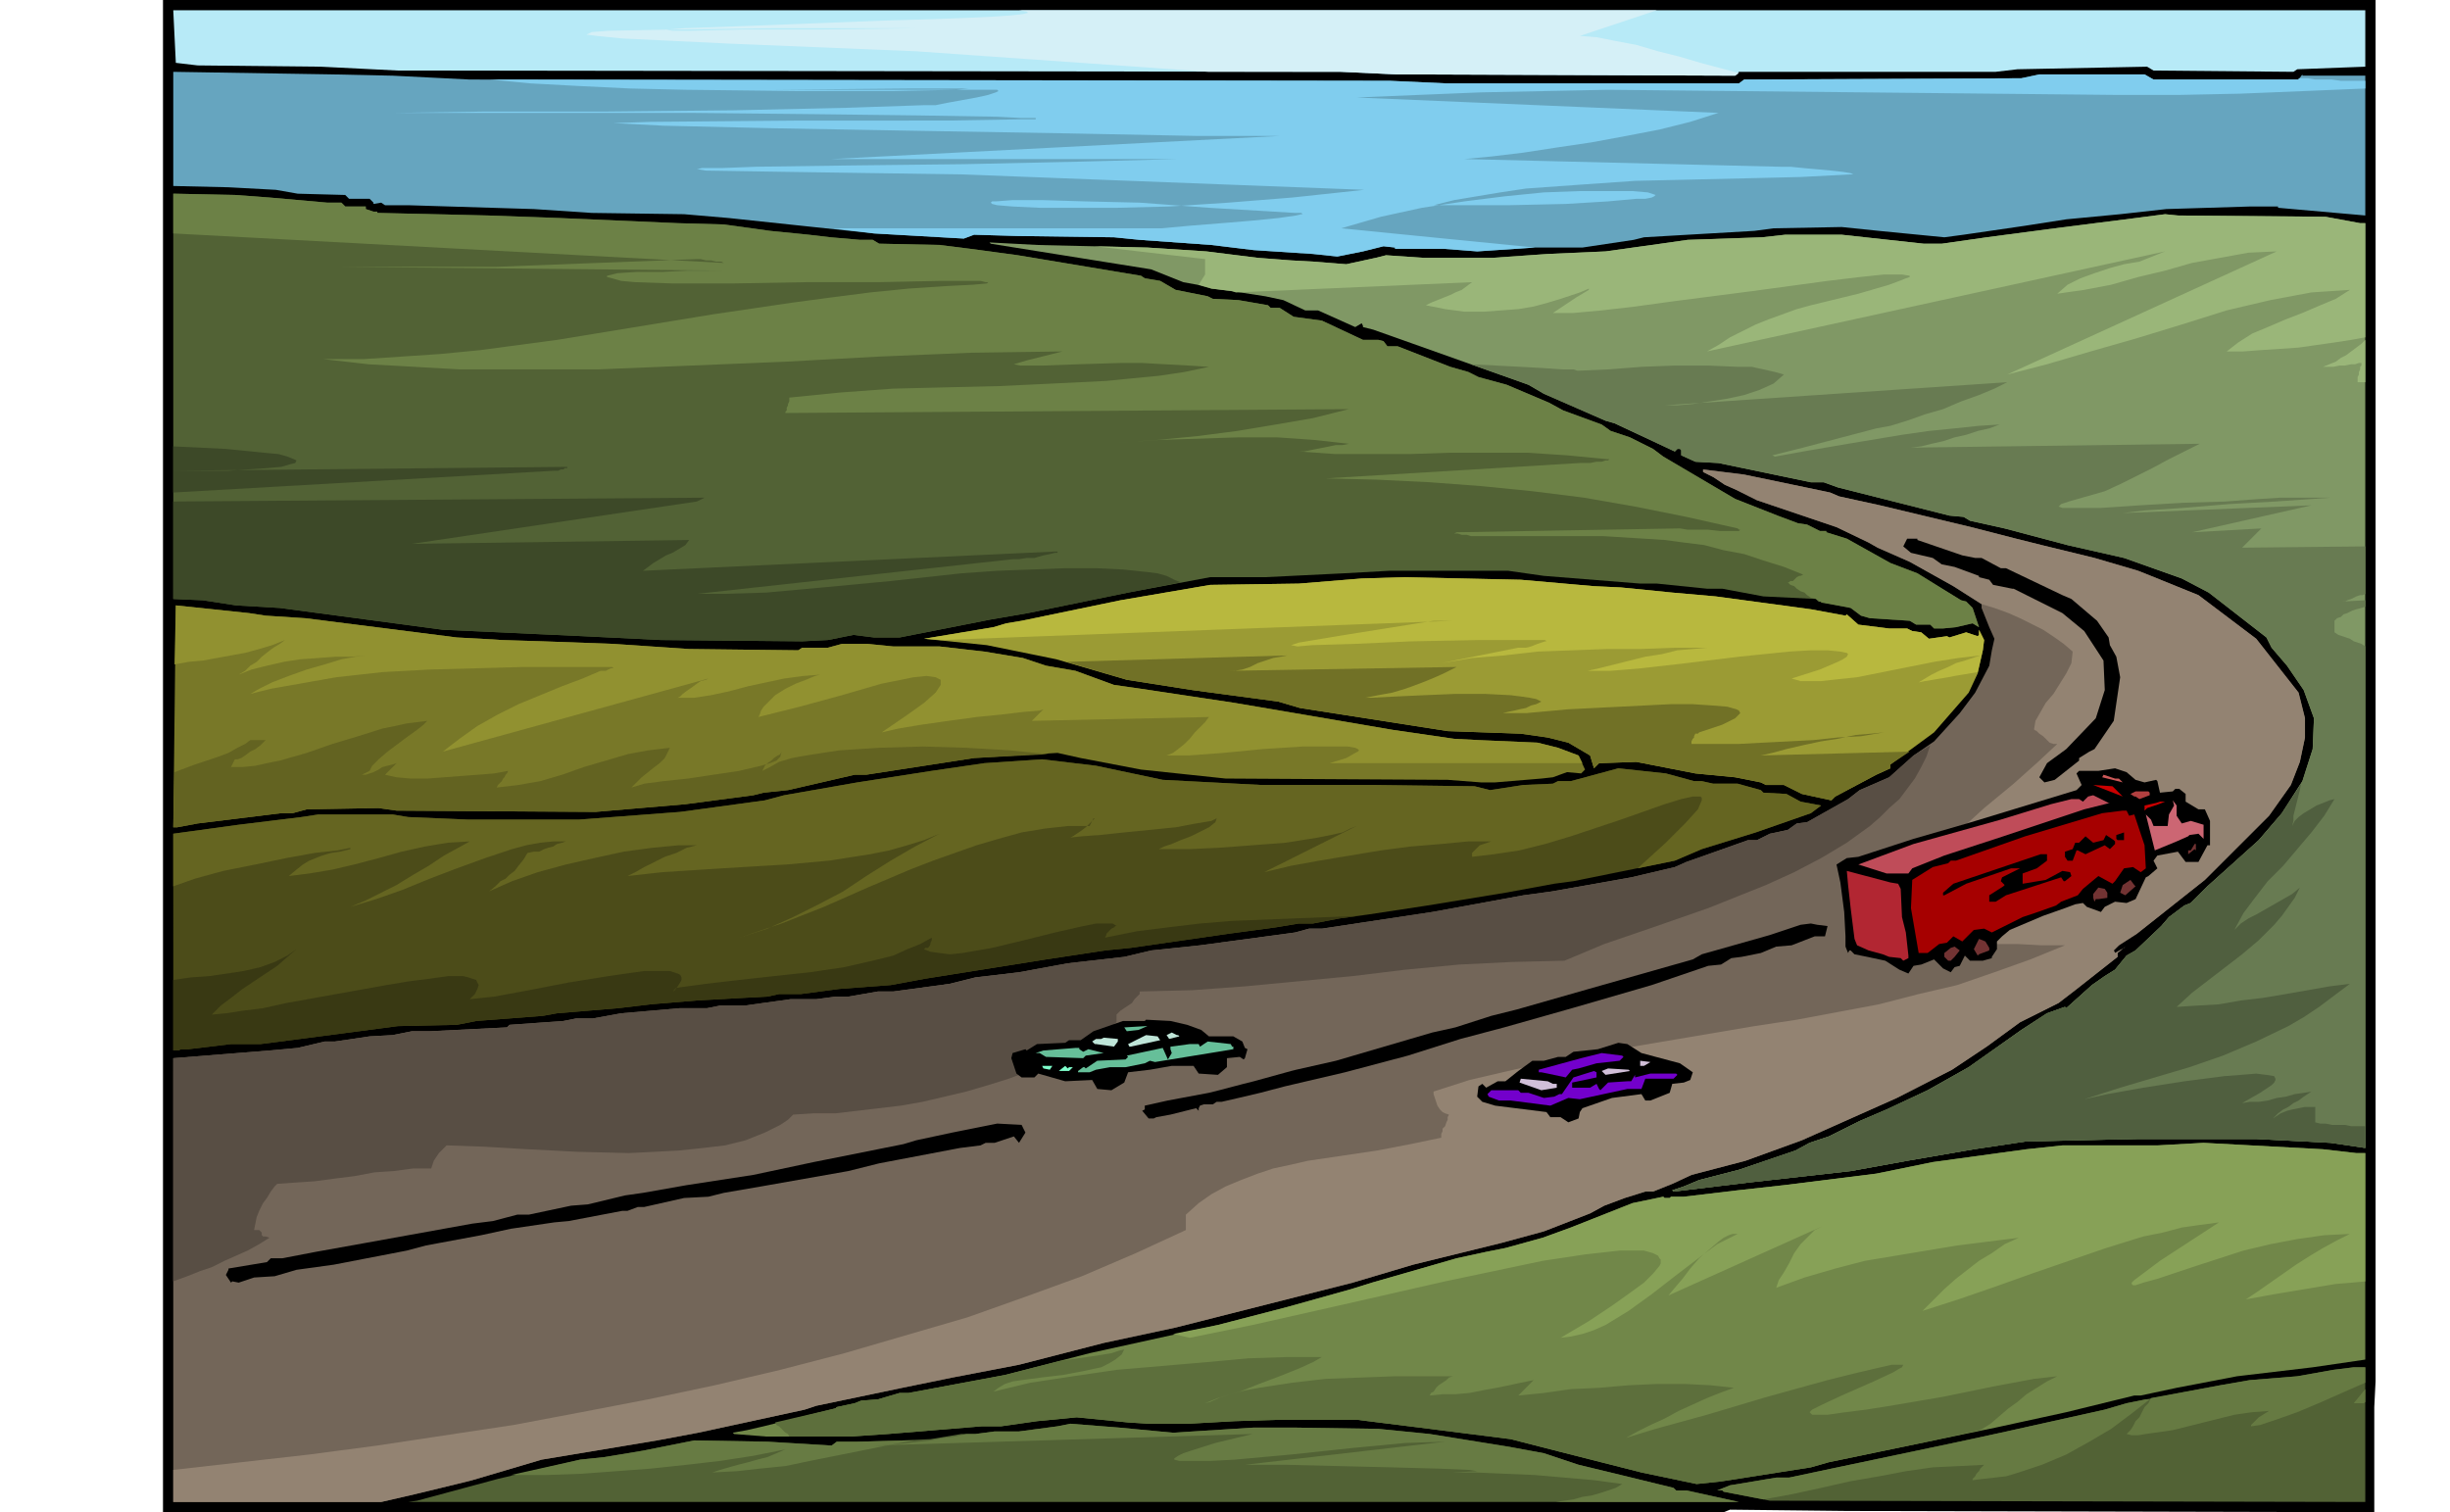
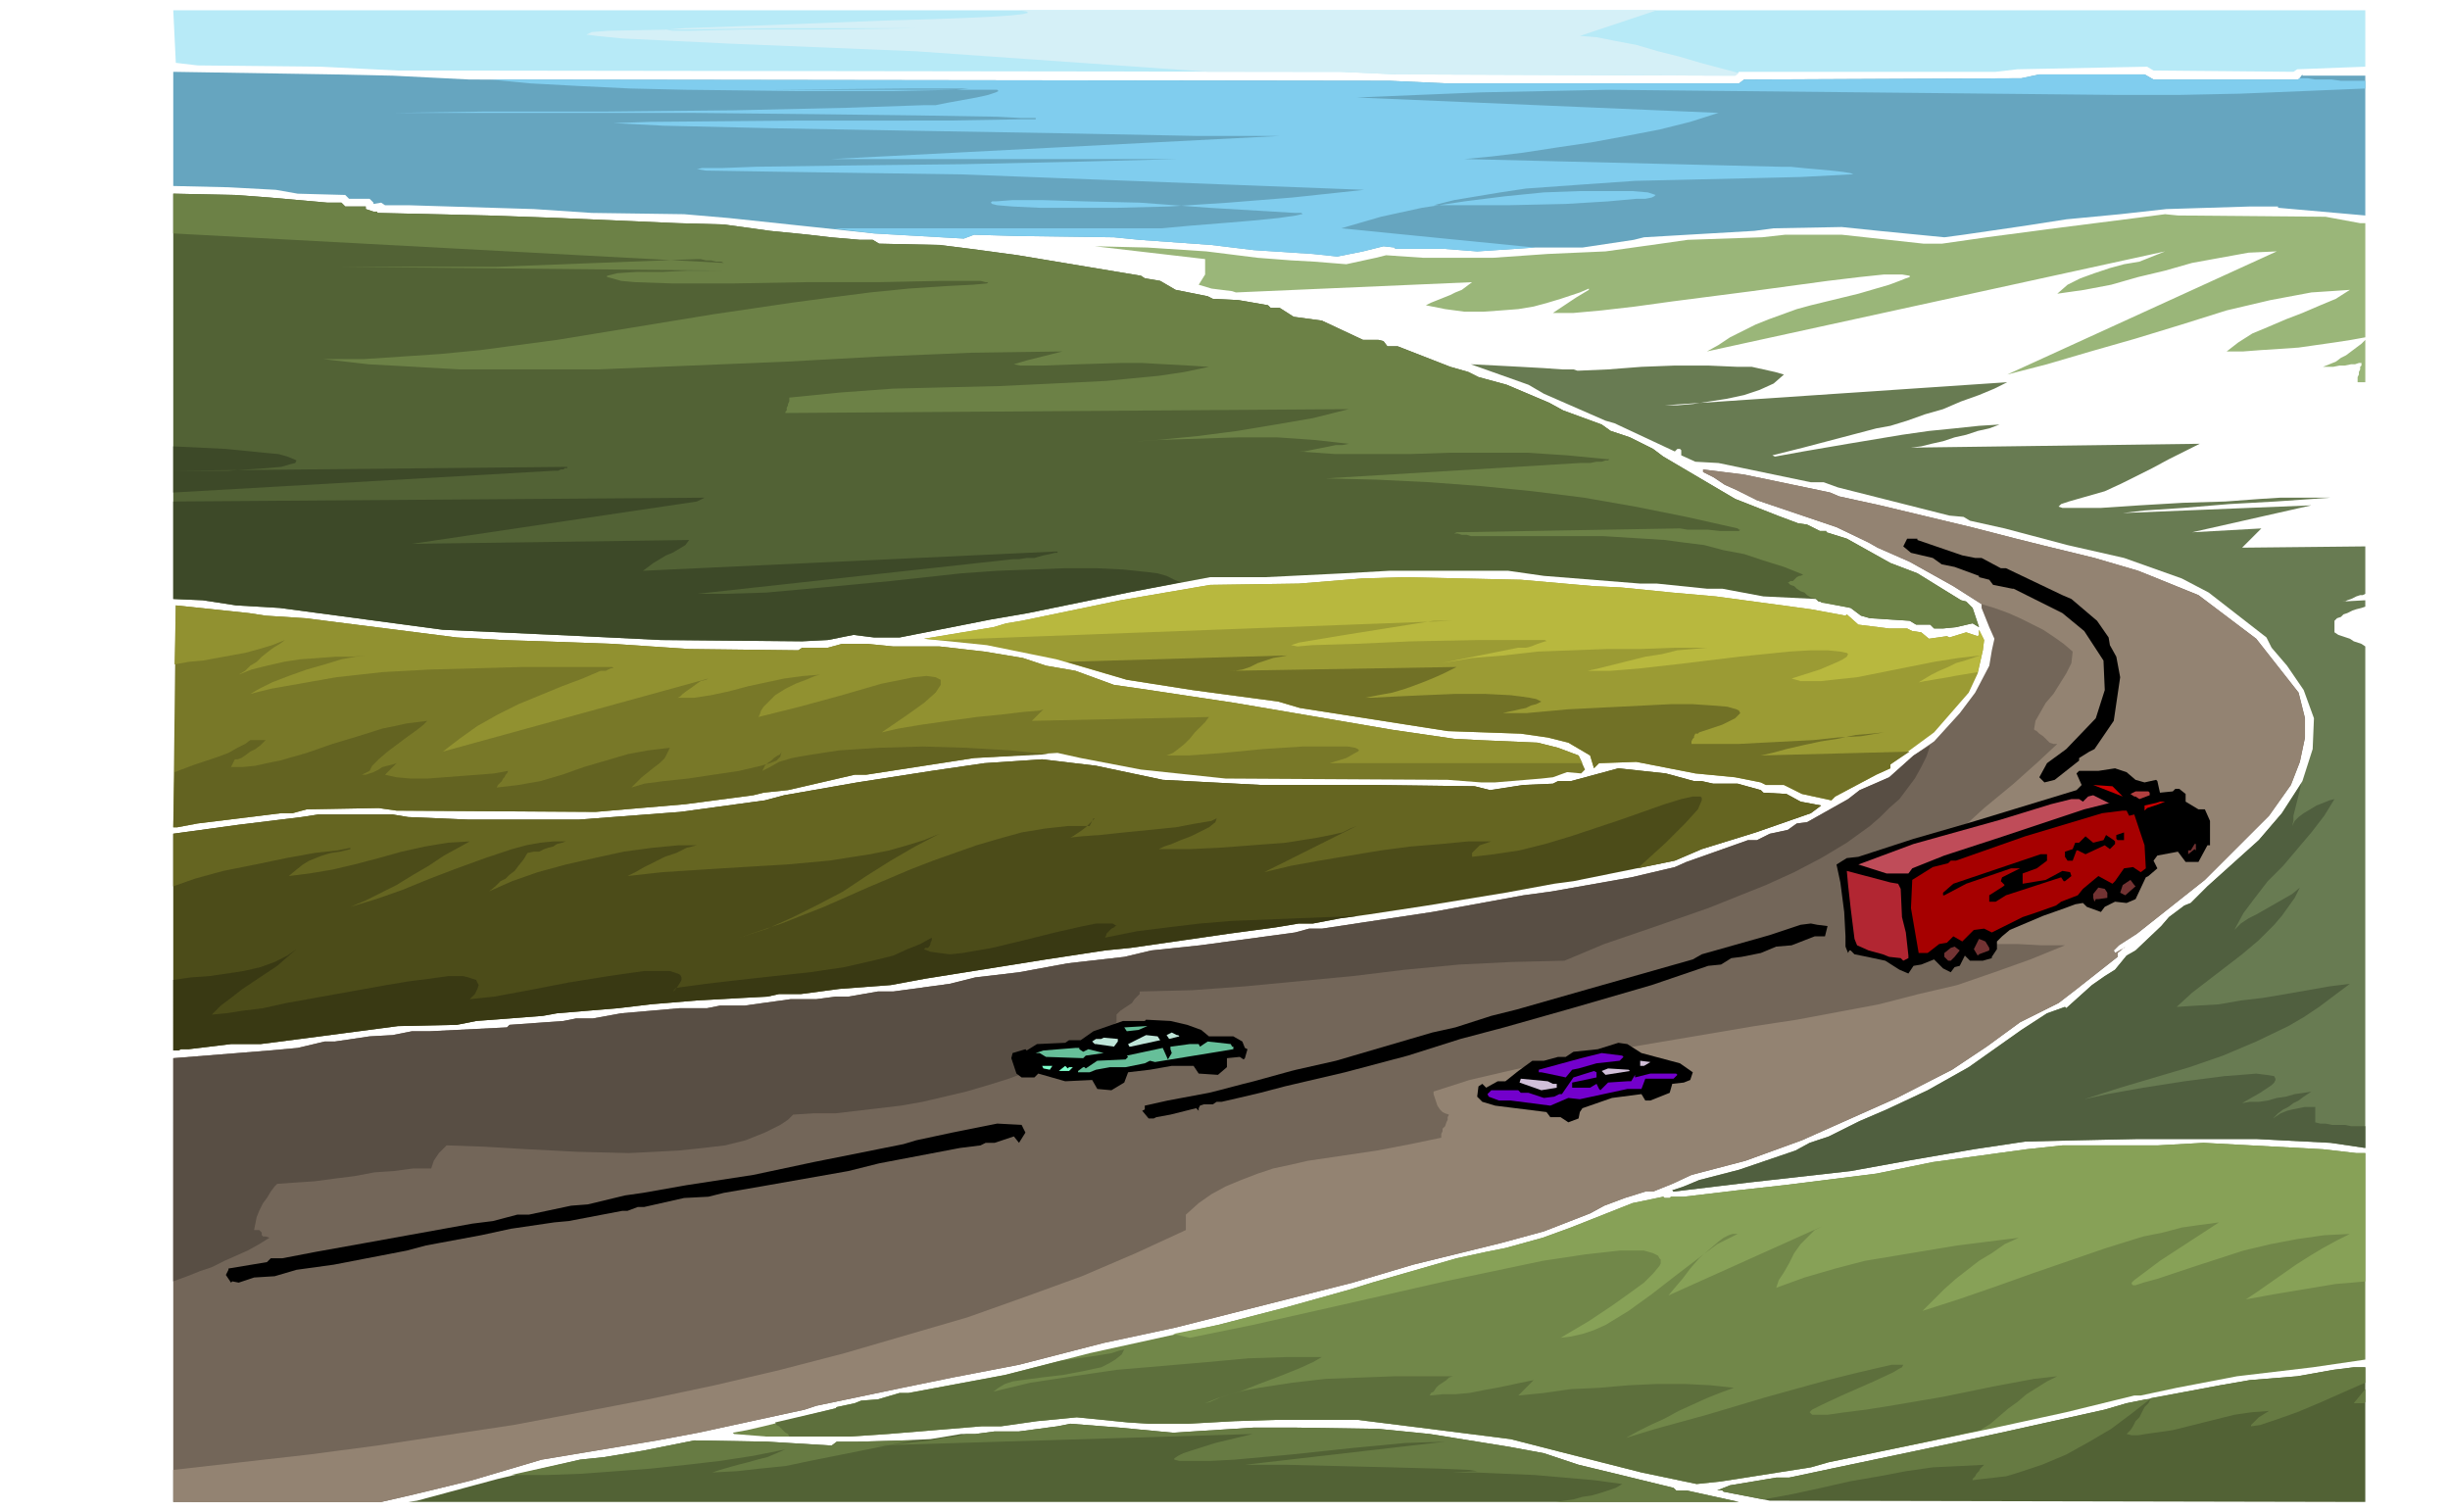
<svg xmlns="http://www.w3.org/2000/svg" fill-rule="evenodd" height="3.926in" preserveAspectRatio="none" stroke-linecap="round" viewBox="0 0 1909 1179" width="6.36in">
  <style>.brush1{fill:#000}.pen1{stroke:none}.brush4{fill:#526235}.brush13{fill:#c00}.brush18{fill:#723333}.brush20{fill:#66bf99}.brush22{fill:#7300cc}.brush23{fill:#d1bfd9}</style>
-   <path class="pen1 brush1" d="M1851 1059v18l-1 20v82l-411-1-91-1-5 2H127V0h1724v1059z" />
  <path class="pen1" style="fill:#b7eaf7" d="m1843 52-53 2-3 2-109-1-5-3-101 2-17 2h-200l-3 3-264-1-43-2-735-1-60-3-96-1-17-2-2-41h1708v44z" />
  <path class="pen1" style="fill:#66a5bf" d="m306 59 60 3 717 1 44 2h228l4-3 216-1 14-3h82l7 4h113l3-4v1h49v109l-68-6v-1h-22l-65 2-36 4-42 4-32 5-48 7-15 2-51-5-29-3-53 1-15 2-86 5-8 2-40 6h-37l-45 3-26-2h-38v-1l-9-1-16 4-10 2-10 2-19-2-46-3-33-4-56-4-20-2-75-1-34-1-8 3-70-4-66-7-47-5-35-3-72-1-45-3-98-3h-18l-3-2-6 1v-1l-3-3h-16l-3-3-37-1-17-3-37-2-43-1V56l124 2 47 1z" />
  <path class="pen1 brush4" d="m210 154 45 4h11l3 3h16v2l6 2h3v1l86 2 56 2 92 4 36 1 36 5 30 3 17 2 23 2h10l5 3 47 1 24 3 37 5 96 16 3 2 12 2 12 7 25 5 4 2 20 1 23 4 2 2h7l11 7 22 3 32 15h12l4 1 3 4h8l41 16 14 4 8 4 22 6 33 14 11 6 30 11 7 5 15 5 18 9 8 6 56 33 33 13 16 6 7 1 10 5h5v1l16 5 34 19 21 8 21 13 13 8 4 1 5 5 5 15-5-3-13 3-10 1h-7l-3-3h-11l-5-3-31-2-7-2-8-6-25-5-2-2-41-2-32-6h-12l-39-4h-13l-75-6-28-4h-92l-36 2-61 3h-43l-64 12-78 16-29 5-71 14h-20l-16-2-20 4-20 1-110-1-61-3-109-5-127-17-34-2-26-4-23-1V151l48 1 27 2z" />
-   <path class="pen1" style="fill:#809865" d="m1812 169 27 5h4v721l-27-4-58-3h-92l-47 1-41 1-40 6-52 9-44 8-80 9-58 7-1-1 9-3 12-5 31-8 44-15 11-6 15-5 24-12 21-9 32-15 32-18 41-29 20-13 14-5 1 1 20-18 10-7 8-5 9-11 7-4 20-19 6-7 12-9 5-2 13-13 40-36 18-21 16-25 8-25 1-24-8-22-13-19-12-14-4-8-45-35-21-11-45-16-44-10-49-13-27-6-5-3-11-1-87-22-11-4h-10l-72-15-18-1-11-5v-4l-1-1h-2l-2 2-47-22-7-2-48-21-12-7-90-32-31-11-8-2v-1l-1-2-5 3-29-13h-10l-17-8-14-3-26-4-16-2-11-3-11-2-25-10-125-20-1-1 38 2 85 2 46 3 40 5 26 2 18 1 25 2 23-5 8-2 29 2h54l43-3 45-2 43-6 21-3 58-2 18-2h44l64 7h14l35-5 53-7 63-8 23-3 10 1 115 1z" />
  <path class="pen1" style="fill:#736659" d="m1407 380 19 4 7 3 32 7 71 17 35 9 20 5 41 10 34 10 10 4 37 15 45 34 33 42 5 20v15l-4 19-7 18-17 24-50 50-53 42-14 9-4 4 1 2 7-4 1-1-6 5v3l-33 26-13 10-30 15-26 19-27 18-43 22-74 33-44 16-42 11-15 7-15 6h-6l-16 5-16 6-11 6-36 14-33 9-69 17-47 14-138 35-56 12-66 17-52 10-39 8-67 14-9 3-83 18-32 6-90 15-54 16-12 3-33 8-26 6H135V825l75-6 22-2 21-5h8l27-4 18-1 15-3h14l60-3 2-2 42-3 10-2h13l22-4 46-4h21l10-2h19l36-5h20l15-2h10l23-4h12l44-6 20-5 34-4 38-7 44-5 21-5 38-4 74-10 11-3h10l33-5 53-8 71-13 22-3 62-11 34-8 9-4 48-17h7l10-5 14-3 7-5 8-1 32-18 9-7 23-10 19-17 16-11 20-22 12-16 11-21 2-12 2-9-4-9-6-15v-3l-22-14-34-19-25-11-7-4-25-12-62-21-16-8-9-4-9-6-8-4v-2l32 4 48 10z" />
  <path class="pen1" style="fill:#938372" d="m1544 471 10 3 11 4 9 4 10 5 8 4 9 6 7 5 7 6-1 9-4 8-5 8-5 8-6 7-4 7-4 7-1 6v1l2 1 2 2 3 2 3 3 2 2 3 1h3l-15 14-19 17-23 19-23 21-12 11-10 11-10 10-9 11-7 10-6 9-3 9-1 9 16 2 17 1 18 1 19 1h37l19 1h18l-27 11-28 10-29 10-30 7-31 8-32 6-32 6-33 5-65 11-65 11-31 6-31 7-30 7-28 9v2l1 3 1 3 1 3 2 3 2 2 2 1 3 1-1 2v2l-1 2-1 3-2 2v2l-1 2v3l-24 5-26 5-27 4-27 4-13 3-14 3-12 4-13 5-12 5-11 6-10 7-10 9v12l-39 18-42 18-44 16-45 16-48 14-48 14-50 13-51 12-52 11-52 10-53 10-53 8-53 8-53 7-53 6-53 6v25h162l26-6 33-8 12-3 54-16 90-15 32-6 83-18 9-3 67-14 39-8 52-10 66-17 56-12 138-35 47-14 69-17 33-9 36-14 11-6 16-6 16-5h6l15-6 15-7 42-11 44-16 74-33 43-22 27-18 26-19 30-15 13-10 33-26v-3l6-5-1 1-7 4-1-2 4-4 14-9 53-42 50-50 17-24 7-18 4-19v-15l-5-20-33-42-45-34-37-15-10-4-34-10-41-10-20-5-35-9-71-17-32-7-7-3-19-4-48-10-32-4v2l8 4 9 6 9 4 16 8 62 21 25 12 7 4 25 11 34 19 22 14z" />
  <path class="pen1" style="fill:#584e44" d="m1504 581-3 9-4 8-5 9-6 8-6 8-8 7-7 7-8 7-18 13-20 12-21 11-22 10-45 18-43 15-38 13-31 13-41 1-41 2-42 4-41 5-42 4-42 4-41 3-41 1v2l-2 2-2 2-2 3-3 2-3 2-3 2-3 3v6l-11 8-13 8-14 8-14 7-16 7-16 6-16 5-17 5-17 4-17 4-17 3-17 2-17 2-17 2h-17l-16 1-4 4-6 4-6 3-6 3-15 6-16 4-17 2-19 2-19 1-20 1-40-1-39-2-34-2-29-1-2 2-2 2-2 2-2 3-2 3-1 3-1 3h-14l-15 2-15 1-16 3-16 2-15 2-15 1-14 1-2 2-3 4-3 5-3 4-3 6-2 5-1 5-1 5h4l1 1 1 1v2l1 1h2l3 1-8 5-9 5-9 4-9 4-10 5-9 3-10 4-11 4V825l75-6 22-2 21-5h8l27-4 18-1 15-3h14l60-3 2-2 42-3 10-2h13l22-4 46-4h21l10-2h19l36-5h20l15-2h10l23-4h12l44-6 20-5 34-4 38-7 44-5 21-5 38-4 74-10 11-3h10l33-5 53-8 71-13 22-3 62-11 34-8 9-4 48-17h7l10-5 14-3 7-5 8-1 32-18 9-7 23-10 19-17 13-8z" />
  <path class="pen1 brush1" d="m1494 421 35 12 10 2h5l15 8h4l44 21 7 3 20 17 9 13 1 6 5 9 3 16-5 34-15 22-4 2-8 5v2l-19 15-8 2-4-4 6-11 15-11 23-24 7-22-1-23-15-23-17-14-38-19h-1l-15-3-3-4-8-2v-1l-19-7-10-2-7-5-17-4-6-5 3-6h8v1z" />
  <path class="pen1" style="fill:#9b9b34" d="m1242 457 21 1 40 4 34 3 74 10 27 5 1-1 9 8 24 3h14l4 2 7 1 6 5 14-2 2 1 13-4 9 3 1-1v-4l4 8-1 8-4 18-7 15-27 31-34 25v3l-11 5-32 17-3 3-23-5-14-7h-14l-4-2-20-4-31-3-46-9-28 1h-1l-4 4-3-10-17-10-16-4-21-3-57-2-115-18-17-5-67-9-51-8-55-16-54-11-49-5 54-9 10-3 12-2 77-16 70-12 69-1 49-4 33-1 91 2 57 5z" />
  <path class="pen1" style="fill:#787828" d="m207 480 31 2 118 15 19 1 16 1 32 1 55 2 59 4 85 1 3-2h20l11-3h20l20 2h36l35 4 30 5 18 6 23 4 30 11 21 3 73 11 47 8 76 13 48 7 19 1 46 2 16 4 16 6 5 11-3 3-11-1-11 4-9 1-36 3h-11l-26-2-173-1-66-7-47-9-18-4-65 4-84 13h-9l-52 12-19 2-8 2-53 7-70 6-155-1-14-2-56 1-11 3h-9l-65 8-16 3h-3l2-173 57 6 13 2z" />
  <path class="pen1" style="fill:#4c4c19" d="m906 608 77 4h88l78 1 12 3 26-4 23-1 4-2h10l37-10 37 4 22 6h6l9 2h19l18 5 2 2 18 1 11 6 16 3-8 6-43 15-42 13-21 9-79 16-15 2-38 7-61 10-46 7-22 3-21 4h-11l-18 3-37 5-76 11-20 2-46 7-94 15-27 5-40 3-30 4h-17l-9 2-19 1-36 2-36 3-25 3-48 4-11 2-52 4-15 3-46 1-76 10-31 4h-23l-33 4h-6l-2 1h-4V650l51-7 49-6 13-2h58l12 2 47 2h86l79-6 66-9 15-4 57-10 58-9 41-6 45-3 42 5 52 11z" />
  <path class="pen1 brush1" d="m1664 608 7 2 9-2 1 1 2 9 10-1 2-2h3l5 4v6l10 6h5l4 9v19h-2l-7 13h-10l-6-8-16 3-3 4 3 6-7 6-2 1-8 17-7 3-9-1-8 4-3 4-11-4-3-3-6 1-8 3-17 6-26 11-6 5-4 4v6l-4 6v1l-7 2h-10l-4-4-4 8-4 1-3 4-6-3-7-7-10 4-6 1-4 6-7-3-11-7-14-3-10-2-3-3h-1l-1 2-2-5v-8l-1-19-3-23-3-14 8-5 9-1 43-14 45-13 82-25 4-4-4-9 2-2h15l13-2 9 3 7 6z" />
-   <path class="pen1" style="fill:#cc5959" d="m1651 607 3 3-16-4 1-2 9 3h3z" />
  <path class="pen1 brush13" d="m1654 621-23-9 15 1 8 8z" />
  <path class="pen1" style="fill:#b24040" d="M1675 618v2l-8 3-3-2h-1l-3-2 4-2h10l1 1z" />
  <path class="pen1" style="fill:#bf4c59" d="m1644 626-20 5-63 21-46 15-25 10-3 4h-17l-22-7 43-16 68-19 39-12 16-4h6l3 2 4-4 4-1 12 6h1z" />
-   <path class="pen1" style="fill:#cc6673" d="m1696 636 4 6 7-2 10 3v11l-4-4-7 1-1 1-9 4-17 7-7-28 4 4 2 5h11l1-9 4-7-1-4 3 4v8z" />
  <path class="pen1 brush13" d="m1682 627-9 3-2 2v-4l9-2 3-1h4l-5 2z" />
  <path class="pen1" style="fill:#a60000" d="m1659 636 4-1 8 24 1 18-4 3-6-4-7 1-7 10-2 2-11-6-12 10-4 5-13 5-4 3-17 6-9 3-24 12-6-3-8 1-9 9-7-4-5 5-6 1-9 7h-7l-6-35 1-22 16-10 12-3 2-2h4l54-19 60-18 16-2h3l2 4z" />
  <path class="pen1 brush1" d="m1650 655-1-1v-3l6-2v6h-5zm-2 1v2l-4 4-4-3-15 7-6-3h-1l-3 8h-4l-2-3v-4l6-2 2-5h3l5-5 6 5 8-2 2-4 6 4 1 1z" />
  <path class="pen1 brush18" d="m1711 663-1-1-5 4v-3h2l3-5h1v5z" />
  <path class="pen1 brush1" d="m1595 671-8 6-11 4v8l18-3 13-7 6 1 1 3-5 4h-1l-2-3-43 14-8 5h-5v-5l11-7 1-1-3-3 1-3 14-7h-7l-35 12-17 9h-1v-2l8-7 68-23h5v5z" />
  <path class="pen1" style="fill:#b22632" d="m1479 689 2 4 1 22 3 12 2 18v2l-4 2-2-2-9-1-5-2-11-3-9-4-2-5-3-24-2-18-1-11 34 9 6 1z" />
  <path class="pen1 brush18" d="m1664 691-8 7-4-2 2-6 6-4 3 4 1 1zm-22 5v4l-7 1h-2l-1 2-1-3v-3l4-5 5 1 2 3z" />
  <path class="pen1 brush1" d="m1424 722-2 8h-8l-18 7-12 1-12 5-15 3-8 1-8 5-10 1-44 15-62 18-53 15-34 9-41 13-49 13-47 11-19 5-17 4-13 3h-4l-3 2h-7l-3 1-1 2v2l-2-2-20 5-11 2-2 1h-4l-5-6 2-1v-3l18-4 16-3 16-3 8-2 19-5 8-2 29-8 4-1 31-7 75-22 18-4 28-9 20-5 56-16 81-23 7-4 53-15 24-8 8-1 5 1 8 1z" />
  <path class="pen1 brush18" d="M1550 739v2l-8 3-1 1-3-5 4-8 5 2 3 5zm-27 7-3 3h-2l-3-3v-3l5-4 3-1 4 3-4 5z" />
  <path class="pen1 brush1" d="m925 799 11 4 6 5h19l7 4 2 5 2 1-2 7-1 1-3-2-10 1v7l-7 6-15-1-4-6h-17l-17 3-17 2-3 8-10 6-11-1-4-7-21 1-21-6-3 3h-10l-4-3-4-12 1-4 10-3 1 1 8-5 22-1 3-2h9l10-7 23-8h17l1-1 19 1 13 3z" />
  <path class="pen1 brush20" d="m887 803-9 1-2-3 17-1h1l-7 3z" />
  <path class="pen1" d="m918 807 1 1-8 2-2-3 4-2 4 2h1zm-14 4-23 5h-1l-1-2 14-7 9 1 2 3zm-33 1-3 4-14-2h-1l-2-2 3-2h4l2-1 11 1v2z" style="fill:#bfe5d8" />
  <path class="pen1 brush20" d="M960 816h1v2l-12 2-49 8-4-1-4 2-15 3h-12l-11 2-5 2h-9v-1l4-3h1l1 1 9-6 22-1 2-2-1-1 28-6 4 9 3-5-1-3v-2l15-2h7l1 2 6-4 18 2 1 2z" />
  <path class="pen1 brush1" d="m1279 821 30 8 10 7-2 6-5 2-9 1-2 7-15 6h-4l-3-5-23 3-23 8-2 3-1 5-8 3-6-4h-8l-3-4-40-5-10-3-4-4 1-8 3-2 3 3 9-5h6l10-8 11-8h9l11-3h6l6-4 19-2 16-5 7 1 11 7z" />
  <path class="pen1 brush20" d="m841 818 3 2 4-2 12 3-14 2-2 2-29-1-5-3h-3l6-2 25-2h3v1z" />
  <path class="pen1 brush22" d="m1265 824-3 3-18 2-14 4-5 1-5 6-14-3-5-1h-2v-2l33-9 16-4 16 2 1 1z" />
  <path class="pen1 brush23" d="M1281 831h-3v-4l8 1-5 3z" />
  <path class="pen1" d="m818 834-5-1-1-2h8l-2 3zm15-2h3l-3 3h-8l5-4 2 2 1-1z" style="fill:#7fffcc" />
  <path class="pen1 brush23" d="m1270 835-19 3-3-3 5-2 16 1 1 1z" />
  <path class="pen1 brush22" d="m1244 840-19 4v4h14l5-3 2 4 1 1 6-6 15-1h3l3-5v2l12-3h20l1 1-3 3h-22l-3 8h-11l-37 8-9-1-14 6-31-4h-9l-8-3-1-2 3-3h21l2 2h6l12 4 8-1 4-2h2l9-13 16-5 2 1v4z" />
  <path class="pen1 brush23" d="M1210 845h3v3l-12 2-17-6 1-3 21 2 4 2z" />
  <path class="pen1 brush1" d="m797 879 2 4-5 8-4-5-15 5h-7l-4 2-16 2-63 12-24 6-68 12-29 5-12 3-19 1-31 7h-5l-8 3h-4l-42 8-11 1-34 5-23 5-43 8-15 4-57 11-29 4-17 5-16 1-12 4-5-1-1 1-4-6 2-4v-1l30-5 3-3h9l26-5 39-7 83-15 16-2 19-5h9l33-7 13-1 29-7 14-2 34-6 52-8 47-10 10-2 40-8 20-4 10-3 28-6 35-7 19 1 1 2z" />
  <path class="pen1" style="fill:#718749" d="M1836 899h7v161l-41 6-59 7-47 9-28 6h-5l-53 13-55 12-53 11-77 16-14 4-70 11-19 2-43-9-63-16-39-10-71-9-48-6h-64l-32 1-36 2h-31l-16-1-40-4-31 3-28 4h-15l-73 6-30 2h-65l-25-2-1-1 11-2 13-3 56-14 1-1 14-3 5-2 13-1 17-5h7l75-14 66-17 100-22 54-14 50-14 16-5 66-19 23-5 15-3 29-8 22-8 48-19 24-5 1 1h4l1-1h10l42-5 36-4 72-9 44-9 73-10 28-3h74l36-2 93 5 26 3z" />
  <path class="pen1 brush4" d="m1843 1171-464-1-36-7-1-1h-4l10-4 36-6h10l33-7 76-16 19-4 37-8 81-18 17-5 15-3 58-11 23-4 37-3 28-5 16-2h9v105zm-929-54 63-4h31l66 1 40 4 62 10 27 5 27 9 29 7 45 11 2 2h8l41 9H318l7-1 63-17 64-15 19-2 30-5 40-8 57 1 50 3 4-3h16l36-1 21-1 24-4h11l15-2h19l30-4 10-2 38 3 42 4z" />
  <path class="pen1" style="fill:#6c8146" d="m135 182 429 23h1-1l-2-1h-4l-4-1h-4l-4-1h-3l-156 6H213h51l300 3h-28l-20 1h-20l-15 1-8 2v1l4 1 7 2 11 1 29 1h47l57-1h56l49-1h31l4 1h2l-1 1-11 1-20 1-30 2-30 3-31 4-30 4-61 9-61 10-61 10-60 8-31 3-30 2-30 2h-31l35 4 36 2 35 2h108l73-3 73-3 73-4 72-3 71-1-28 7-10 3 5 1h18l27-1 33-1h17l18 1 18 1 16 1-19 4-20 3-21 2-20 2-41 2-42 2-42 1-41 1-41 3-40 4v3l-1 2v1l-1 2v2l-1 1v1l439-3-28 7-29 5-30 5-31 4-31 3-30 2-30 1h-29 29l30-1 31-2 31-1 31-1h30l29 2 27 3-5 1h-5l-5 1-5 1-5 1-5 1-5 1h-4l28 2h59l30-1h61l31 2 31 3h2l-1 1h-2l-3 1h-4l-5 1h-8l-198 12 40 1 41 2 40 3 40 4 40 5 40 7 40 8 40 9 1 1h1l-1 1h-15l-9-1h-16l-6-1-174 3-2 1h3l3 1h4l3 1h103l32 2 16 1 15 2 16 2 15 4 16 3 15 5 16 5 15 6-2 1h-1l-2 1-1 1-2 2h-2l-1 1h-1l2 2 3 1 2 2 3 2 3 1 2 2 3 2 4 1 1 1h1v1h2v1h1l22 4 8 6 7 2 31 2 5 3h11l3 3h7l10-1 13-3 5 3-5-15-5-5-4-1-13-8-21-13-21-8-34-19-16-5v-1h-5l-10-5-7-1-16-6-33-13-56-33-8-6-18-9-15-5-7-5-30-11-11-6-33-14-22-6-8-4-14-4-41-16h-8l-3-4-4-1h-12l-32-15-22-3-11-7h-7l-2-2-23-4-20-1-4-2-25-5-12-7-12-2-3-2-96-16-37-5-24-3-47-1-5-3h-10l-23-2-17-2-30-3-36-5-36-1-92-4-56-2-86-2v-1h-3l-6-2v-2h-16l-3-3h-11l-45-4-27-2-48-1v31z" />
  <path class="pen1" d="m135 348 41 2 30 3 11 1 7 2 5 2 2 1-1 2-4 1-7 2-11 1-30 2h-43v17l297-17h3l2-1h2l1-1h2v-1h-1l-306 3v-19zm0 43 414-3-6 3-222 33 216-3-3 4-5 3-5 3-5 2-5 3-5 3-4 3-4 3 321-15h2v1h-2l-4 1-5 1-7 2h-6l-6 1h-5l-246 27h21l33-1 44-4 53-5 55-6 28-2 27-1 26-1h24l21 1 19 2 8 1 7 2 6 3 5 2-41 8-78 16-29 5-71 14h-20l-16-2-20 4-20 1-110-1-61-3-109-5-127-17-34-2-26-4-23-1v-76z" style="fill:#3d4928" />
  <path class="pen1" d="m963 228 184-8-4 3-4 3-5 2-4 2-5 2-5 2-5 2-4 2 15 3 15 2h15l14-1 13-1 12-2 11-3 10-3 15-5 7-3v1l-10 6-18 12h16l22-2 26-3 29-4 62-8 59-8 25-3 19-2h14l6 1v1l-3 1-5 2-8 3-24 7-37 9-11 3-11 4-11 4-10 4-10 5-10 5-9 6-9 5 357-78-10 4-10 4-12 2-11 3-12 4-11 4-10 5-8 7 21-3 21-4 21-6 21-5 21-6 22-4 22-4 22-1-210 96 31-8 34-10 35-10 36-11 35-11 34-8 16-3 16-3 15-1 15-1-11 7-12 5-14 6-13 5-14 6-12 5-11 7-9 7h13l13-1 15-1 15-1 14-2 14-2 13-2 11-2v-89h-4l-27-5-115-1-10-1-23 3-63 8-53 7-35 5h-14l-64-7h-44l-18 2-58 2-21 3-43 6-45 2-43 3h-54l-29-2-8 2-23 5-25-2-18-1-26-2-40-5-46-3-41-1 86 10v12l-5 8 10 3 16 2 3 1zm880 37-3 3-4 3-4 3-4 3-4 2-4 3-5 2-5 2h8l5-1h4l5-1h3l3-1h2v2l-1 1v2l-1 2v2l-1 2v4h6v-33z" style="fill:#9ab679" />
  <path class="pen1" style="fill:#687b52" d="m1146 284 20 1 19 1 18 1 14 1h9l3 1h-19 20l23-1 26-2 26-1h26l23 1h11l9 2 9 2 7 2-8 7-11 5-12 4-14 3-13 2-13 2-12 1h-10l267-18-10 5-12 5-14 5-14 6-14 4-14 5-13 4-11 2-57 15-24 6 2 1 22-4 35-6 42-7 21-3 20-2 19-2 16-1-8 3-9 2-9 3-9 2-9 3-9 2-8 2-8 1 225-3-12 6-12 6-13 7-12 6-12 6-13 6-14 4-14 4-6 2-2 2 3 1h30l30-2 34-2 33-1 27-2 16-1h39l-14 1-29 2-36 2-36 3-30 2-17 2 147-6-93 21 54-3-15 15 96-1v37l-2 1h-2l-3 1-2 1-2 1-3 1-2 1h-2l18-1v5l-3 1-4 1-3 1-4 2-3 1-2 2-3 1-2 2v9l3 2 3 1 3 1 3 1 3 2 3 1 3 1 3 2v391l-27-4-58-3h-92l-47 1-41 1-40 6-52 9-44 8-80 9-58 7-1-1 9-3 12-5 31-8 44-15 11-6 15-5 24-12 21-9 32-15 32-18 41-29 20-13 14-5 1 1 20-18 10-7 8-5 9-11 7-4 20-19 6-7 12-9 5-2 13-13 40-36 18-21 16-25 8-25 1-24-8-22-13-19-12-14-4-8-45-35-21-11-45-16-44-10-49-13-27-6-5-3-11-1-87-22-11-4h-10l-72-15-18-1-11-5v-4l-1-1h-2l-2 2-47-22-7-2-48-21-12-7-45-16z" />
  <path class="pen1" style="fill:#b8b83e" d="m733 499 399-15h-15l-69 11-36 6-6 2 5 1 11-1 33-1 45-2 52-1h52l1 1h-1l-3 1-3 1-5 2-4 1h-6l-60 12 24-4 25-2 26-3 27-1 27-1h26l26-1h26l-11 1-12 1-12 3-13 2-12 3-12 3-12 3-9 2h18l24-2 35-4 41-5 39-4 17-1h13l10 1 5 1 1 1-1 2-3 2-4 2-14 6-22 7 7 2h16l9-1 19-2 20-4 20-4 20-4 19-3 17-2-6 2-6 2-7 2-6 3-7 3-6 3-5 3-5 3 5-1 6-1 6-1 6-1 5-1 6-1 6-1 6-1 4-17 1-8-4-8v4l-1 1-9-3-13 4-2-1-14 2-6-5-7-1-4-2h-14l-24-3-9-8-1 1-27-5-74-10-34-3-40-4-21-1-57-5-91-2-33 1-49 4-69 1-70 12-77 16-12 2-10 3-54 9 13 1z" />
  <path class="pen1" style="fill:#717126" d="m831 516 172-5-5 1-6 1-6 2-6 2-6 3-6 2-6 1h-4l177-3-10 5-9 4-10 4-11 4-10 3-11 2-10 2h-10 14l20-1 22-1 24-1h23l20 1 8 1 7 1 5 1 4 2-4 2-4 1-4 2-5 1-4 1-5 1-4 1h-3 21l33-3 40-2 40-2h17l15 1 12 1 7 2 2 1 1 2-1 1-3 3-10 5-18 6-1 1h-2l-1 2v1l-1 1-1 2v2h37l19-1 20-1 19-1 19-2 18-1 18-3-10 1-12 1-14 3-13 2-14 3-13 3-11 3-9 2 116-3-15 10v3l-11 5-32 17-3 3-23-5-14-7h-14l-4-2-20-4-31-3-46-9-28 1h-1l-4 4-3-10-17-10-16-4-21-3-57-2-115-18-17-5-67-9-51-8-47-14z" />
  <path class="pen1" style="fill:#919130" d="m136 518 11-2 11-1 11-2 11-2 11-2 11-3 10-3 10-4-4 3-5 3-4 3-5 4-4 4-5 3-4 4-5 3 10-4 12-3 13-3 13-2 14-1 14-1h12l11-1-8 1-11 2-13 4-14 4-14 5-13 5-10 5-7 4 16-4 17-3 17-3 17-3 36-4 37-2 37-1 36-1h69l1 1h-2l-2 1-2 1h-4l-14 6-16 6-17 7-17 7-16 8-16 9-14 10-13 10 207-57-2 1-4 1-3 2-4 3-3 2-4 3-2 2-2 1h13l13-2 14-3 15-4 14-3 14-3 15-2 13-1-4 1-7 3-8 3-8 4-8 5-6 6-3 3-2 3-1 3-1 2 32-8 33-9 31-9 25-5 10-1 7 1 2 1 2 1v4l-4 6-9 8-14 10-19 13 13-3 18-3 21-3 22-3 20-2 17-2 12-1 3-1-9 9 138-3-3 4-4 4-4 4-4 5-4 4-5 4-4 3-5 2h17l27-2 31-3 31-2h35l6 1 2 1 1 1-1 1-2 1-7 4-13 4h197l-3-6-16-6-16-4-46-2-19-1-48-7-76-13-47-8-73-11-21-3-30-11-23-4-18-6-30-5-35-4h-36l-20-2h-20l-11 3h-20l-3 2-85-1-59-4-55-2-32-1-16-1-19-1-118-15-31-2-13-2-57-6-1 46z" />
  <path class="pen1" style="fill:#636321" d="m136 602 8-3 8-3 9-3 9-3 8-3 7-4 6-3 4-3h12l-2 2-2 2-4 3-4 2-4 3-3 2-3 1h-2l-3 6h9l10-1 9-2 10-2 21-6 20-7 20-6 19-6 10-2 9-2 8-1 8-1-3 3-5 4-7 5-8 6-8 6-7 6-5 5-2 4-6 3h3l3-1 3-1 4-2 3-2 4-1 4-1 3-1-9 9 9 2 11 1h13l13-1 13-1 14-1 12-1 11-2-1 2-1 1-1 2-1 1-1 2-2 2-1 1-1 2 17-2 17-3 17-5 17-6 17-5 17-5 16-3 17-2-2 4-2 4-4 4-4 3-5 4-5 4-4 4-4 4 10-3 15-2 19-2 20-3 20-3 17-4 7-2 5-2 3-3 1-4-1 2-2 1-3 2-2 2-3 2-2 2-1 2-1 2 6-3 7-4 10-3 11-2 26-4 31-2 34-1 34 1 34 2 30 3-58 3-84 13h-9l-52 12-19 2-8 2-53 7-70 6-155-1-14-2-56 1-11 3h-9l-65 8-16 3h-3l1-43z" />
  <path class="pen1" style="fill:#656521" d="m135 691 17-6 22-6 25-5 24-5 22-4 18-2 10-2v1l-8 2-7 1-7 2-5 2-5 2-5 3-5 4-6 5 16-2 18-3 17-4 19-5 18-5 18-4 18-3 17-1-9 5-11 6-12 8-12 7-13 8-12 6-12 6-12 5 20-6 20-7 22-9 21-8 22-8 21-7 11-3 11-2 10-1h10l-3 1-4 1-3 2-4 1-3 1-4 2h-4l-5 1-3 5-4 5-3 4-4 3-3 3-4 2-4 4-5 4 18-8 20-7 22-6 22-5 23-5 22-3 21-2h20-6l-8 2-8 4-9 3-8 4-8 4-7 4-6 3 27-3 31-2 32-2 34-2 33-3 32-5 15-3 14-4 13-4 12-5-19 10-19 11-19 12-18 12-19 10-20 10-20 9-22 7 33-11 33-13 34-15 33-14 18-7 17-6 17-6 17-5 18-5 18-3 18-2h17l3-6h1l-2 2-2 2-3 3-4 3-3 2-3 2-2 1 9-1 14-1 19-2 20-2 20-2 16-3 12-2 4-2-1 3-5 4-6 3-8 4-8 3-7 3-6 2-4 2h24l22-1 27-2 26-2 25-4 10-2 9-2 6-3 5-2-72 36 21-5 22-4 24-4 24-4 23-3 24-2 21-2h21-3l-3 1-3 1-3 1-2 2-2 2-2 2v3l17-2 20-3 20-5 20-6 39-13 34-12 13-4 9-2h6l1 1v2l-3 7-10 11-15 15-22 20 29-6 21-9 42-13 43-15 8-6-16-3-11-6-18-1-2-2-18-5h-19l-9-2h-6l-22-6-37-4-37 10h-10l-4 2-23 1-26 4-12-3-78-1h-88l-77-4-52-11-42-5-45 3-41 6-58 9-57 10-15 4-66 9-79 6h-86l-47-2-12-2h-58l-13 2-49 6-51 7v41z" />
  <path class="pen1" style="fill:#393913" d="m135 764 14-2 14-1 14-2 13-2 13-3 11-4 10-5 7-5-7 6-8 7-9 6-9 6-9 6-9 7-8 6-7 7 11-1 13-2 16-2 18-4 39-7 39-7 18-3 16-2 14-2h12l4 1 3 1 3 1 1 2 1 2-1 3-2 4-4 4 19-2 27-5 31-6 31-5 14-2 14-2h20l3 1 3 1 2 1 1 2v2l-1 2-2 3-3 4v-1l1-1 1-1h1l22-3 26-3 27-3 28-3 27-4 26-6 12-3 11-5 10-4 9-5v2l-1 2v1l-1 2-1 1h-2l-1 1 5 2 7 1 8 1 10-1 23-4 25-6 24-6 22-5 10-2h13l3 2h-1l-1 1-2 1-1 1-1 1-2 2v1l-1 2 25-5 24-3 25-3 24-2 25-1 25-1 25-1 25-1-15 2-21 4h-11l-18 3-37 5-76 11-20 2-46 7-94 15-27 5-40 3-30 4h-17l-9 2-19 1-36 2-36 3-25 3-48 4-11 2-52 4-15 3-46 1-76 10-31 4h-23l-33 4h-6l-2 1h-4v-55z" />
  <path class="pen1" style="fill:#87a157" d="m914 1040 13 3 49-10 71-16 79-18 76-16 33-5 27-3h19l7 2 4 2 1 2 1 1v3l-1 2-5 6-7 7-11 8-14 10-18 12-22 13 8-1 9-2 9-3 9-4 18-11 18-13 18-14 17-13 16-12 16-8h-4l-3 1-4 2-4 3-7 6-8 7-7 8-6 8-6 7-5 6 120-54-6 3-5 5-6 6-5 7-4 8-4 7-4 6-2 6 22-8 24-7 23-6 24-4 24-4 24-4 24-3 24-3-11 5-10 7-10 6-9 7-9 7-9 8-8 8-9 9 28-9 29-10 28-10 29-10 29-10 29-9 15-3 15-4 14-2 15-2-46 30-20 15-2 2v1l1 1h2l6-2 11-3 30-10 37-12 21-5 21-4 21-3 20-1-10 5-11 6-10 6-11 7-10 7-10 7-10 7-9 6 11-2 11-2 12-2 12-2 12-2 12-2 12-1 11-1V899h-7l-26-3-93-5-36 2h-74l-28 3-73 10-44 9-72 9-36 4-42 5h-10l-1 1h-4l-1-1-24 5-48 19-22 8-29 8-15 3-23 5-66 19-16 5-50 14-54 14-35 7z" />
  <path class="pen1" style="fill:#5d6f3c" d="m826 1061 7-1 7-1 7-1 7-1 6-1 6-1 6-2 4-1-2 4-5 4-5 3-6 3-14 3-16 3-17 2-15 2-7 1-6 2-5 3-4 3 29-7 33-5 34-5 35-3 35-3 33-3 30-1h27l-7 4-11 5-15 6-16 6-15 6-14 4-9 4-4 1 10-4 10-3 11-3 11-2 26-4 26-3 27-1 26-1h46l-3 1-2 2-3 2-3 2-2 2-2 3-2 1-1 2 10-1h10l11-1 10-2 11-2 10-2 9-2 10-2-12 12 20-2 21-3 22-1 23-2 22-1h22l20 1 18 2-11 4-10 4-11 5-11 5-11 6-11 5-10 5-9 5 23-7 40-11 47-14 47-13 20-5 17-4 13-3h9l-1 2-2 1-5 3-15 7-25 11-15 7-8 4-2 2 1 1 1 1h12l14-2 16-2 19-3 41-7 39-8 32-6 18-2-8 4-8 5-8 5-7 6-7 5-7 6-7 6-8 5-41 9-77 16-14 4-70 11-19 2-43-9-63-16-39-10-71-9-48-6h-64l-32 1-36 2h-31l-16-1-40-4-31 3-28 4h-15l-73 6-30 2h-47l-1-2-2-1-1-1-2-2-1-1-1-1-2-1-1-2 47-11 1-1 14-3 5-2 13-1 17-5h7l75-14 43-11z" />
  <path class="pen1" d="M398 1150h27l28-1 27-2 27-2 28-3 26-3 26-4 25-5-7 3-7 3-8 2-7 2-8 2-7 2-7 2-6 2 19-1 18-2 20-2 19-4 20-4 20-4 20-4 21-4h-8l-36 1h-16l-4 3-50-3-57-1-40 8-30 5-19 2-54 12zm355-32-9 2-9 1-10 2-9 1-9 1-9 1-8 1h-9l295-9-29 7-19 6-6 2-4 2-3 2v1l4 1h24l19-1 44-4 47-5 42-4 31-1-156 18h32l40 1 42 1 37 1 24 1 6 1-19 1h-51 69l23 1 23 1 23 2 23 2 22 3-5 3-6 2-6 2-7 2-7 1-7 2-7 1-7 1h143l-41-9h-8l-2-2-45-11-29-7-27-9-27-5-62-10-40-4-66-1h-31l-63 4-42-4-38-3-10 2-30 4h-19l-15 2h-7z" style="fill:#677b43" />
  <path class="pen1" d="m1374 1169 22-4 23-5 22-5 23-4 21-4 21-3 21-1 19-1-1 1-2 2-1 2-2 2-1 2-1 1-1 1v1l8-1 9-1 9-1 10-3 18-6 19-8 18-10 17-10 16-12 14-11h-3l-15 3-17 5-81 18-37 8-19 4-76 16-33 7h-10l-36 6-10 4h4l1 1 31 6zm302-79-2 4-3 3-2 4-2 4-3 3-2 4-2 3-3 3 4 1h5l6-1 7-1 14-2 16-4 16-4 16-4 14-2 13-1-8 5-4 4-2 2v1l7-1 12-4 17-6 19-8 18-8 16-7v-12h-9l-16 2-28 5-37 3-23 4-54 10zm167-7-9 11h8l1-1v-10z" style="fill:#667a42" />
  <path class="pen1" style="fill:#505f3f" d="m1793 611-1 5-1 4-1 4-1 4-1 4-1 4v4l-1 4 2-4 3-3 4-3 5-3 5-3 5-2 5-2 4-1-8 13-10 13-11 13-11 13-12 12-10 13-9 12-7 13 5-5 6-4 6-3 7-4 7-4 7-4 7-4 6-5-4 8-5 7-5 7-6 7-12 12-13 11-13 10-13 10-13 10-12 11 16-1 17-1 17-3 17-2 18-3 17-3 17-3 16-2-12 9-12 9-12 8-12 7-25 12-26 11-26 9-27 8-27 8-28 9 18-4 28-5 32-5 31-4 13-1 12-1 8 1 6 1 1 2v1l-1 2-2 2-9 6-14 8 6-1h7l7-1 7-2 7-1 7-2 7-1 6-1-3 2-3 2-4 3-4 2-4 3-4 2-4 3-4 4 3-2 3-2 5-2 4-1 5-1 5-1h8v12l4 1h4l5 1h10l5 1h11v17l-27-4-58-3h-92l-47 1-41 1-40 6-52 9-44 8-80 9-58 7-1-1 9-3 12-5 31-8 44-15 11-6 15-5 24-12 21-9 32-15 32-18 41-29 20-13 14-5 1 1 20-18 10-7 8-5 9-11 7-4 20-19 6-7 12-9 5-2 13-13 40-36 18-21 15-23z" />
  <path class="pen1" style="fill:#80cdee" d="m382 62 31 3 37 2 41 2 43 1 87 1h75l49-1 10-1h-44l-111 1H318h459l1 1-2 1-6 2-9 2-11 2-11 2-10 2h-9l-59 2-89 2-101 1h-94l-69 1h-25 255l96 1 82 1 61 1 19 1h11v1h-10l-58 1H624l-117 1-29 1 39 2 86 2 112 2 117 2 101 2h64l-349 18h270l-76 2-91 2-89 1-73 1-26 1h-16l-4 1h-1 2l6 1 63 1 137 2 313 12-56 6-50 4-46 3-40 1h-61l-21-1-12-1-4-1-1-1 1-1h3l13-1h23l33 1 43 1 54 4 67 4h5l1 1h-1l-4 1-14 2-20 2-24 2-25 2-22 2H649l32 4 70 4 8-3 34 1 75 1 20 2 56 4 33 4 46 3 19 2 10-2 10-2 16-4 9 1v1h38l26 2 45-3-151-15 31-9 32-7 33-5 32-4 30-3 27-1h42l12 1 6 2-1 1-2 1-5 1h-7l-22 2-33 2-45 1h-58l16-4 18-3 18-3 20-3 42-3 43-3 44-1 43-1 42-1 38-2h3l-2-1-6-1-9-1-11-1-11-1-10-1h-8l-246-6 21-2 25-3 26-4 27-4 27-5 26-5 24-6 22-7-282-12 48-2 49-2 50-1 49-1 99 1 99 1 99 1 99 1h49l48-1 49-2 48-2v-6h-19l-7-1h-13l-6-1h-7v1h-113l-7-4h-82l-14 3-216 1-4 3h-228l-44-2-701-1z" />
  <path class="pen1" style="fill:#d5f0f7" d="m794 8 6 1 1 1-4 1-9 1-15 1-21 1-27 1-35 1-102 4-55 2-12 1h-3l6 1h13l43-1h62l73-1h77-189l-77 1-52 1-13 1-4 2 8 1 20 2 83 4 146 6 228 16h103l43 2 264 1 3-2-15-4-15-4-17-5-16-4-17-5-16-3-15-3-13-1 60-20H794z" />
</svg>